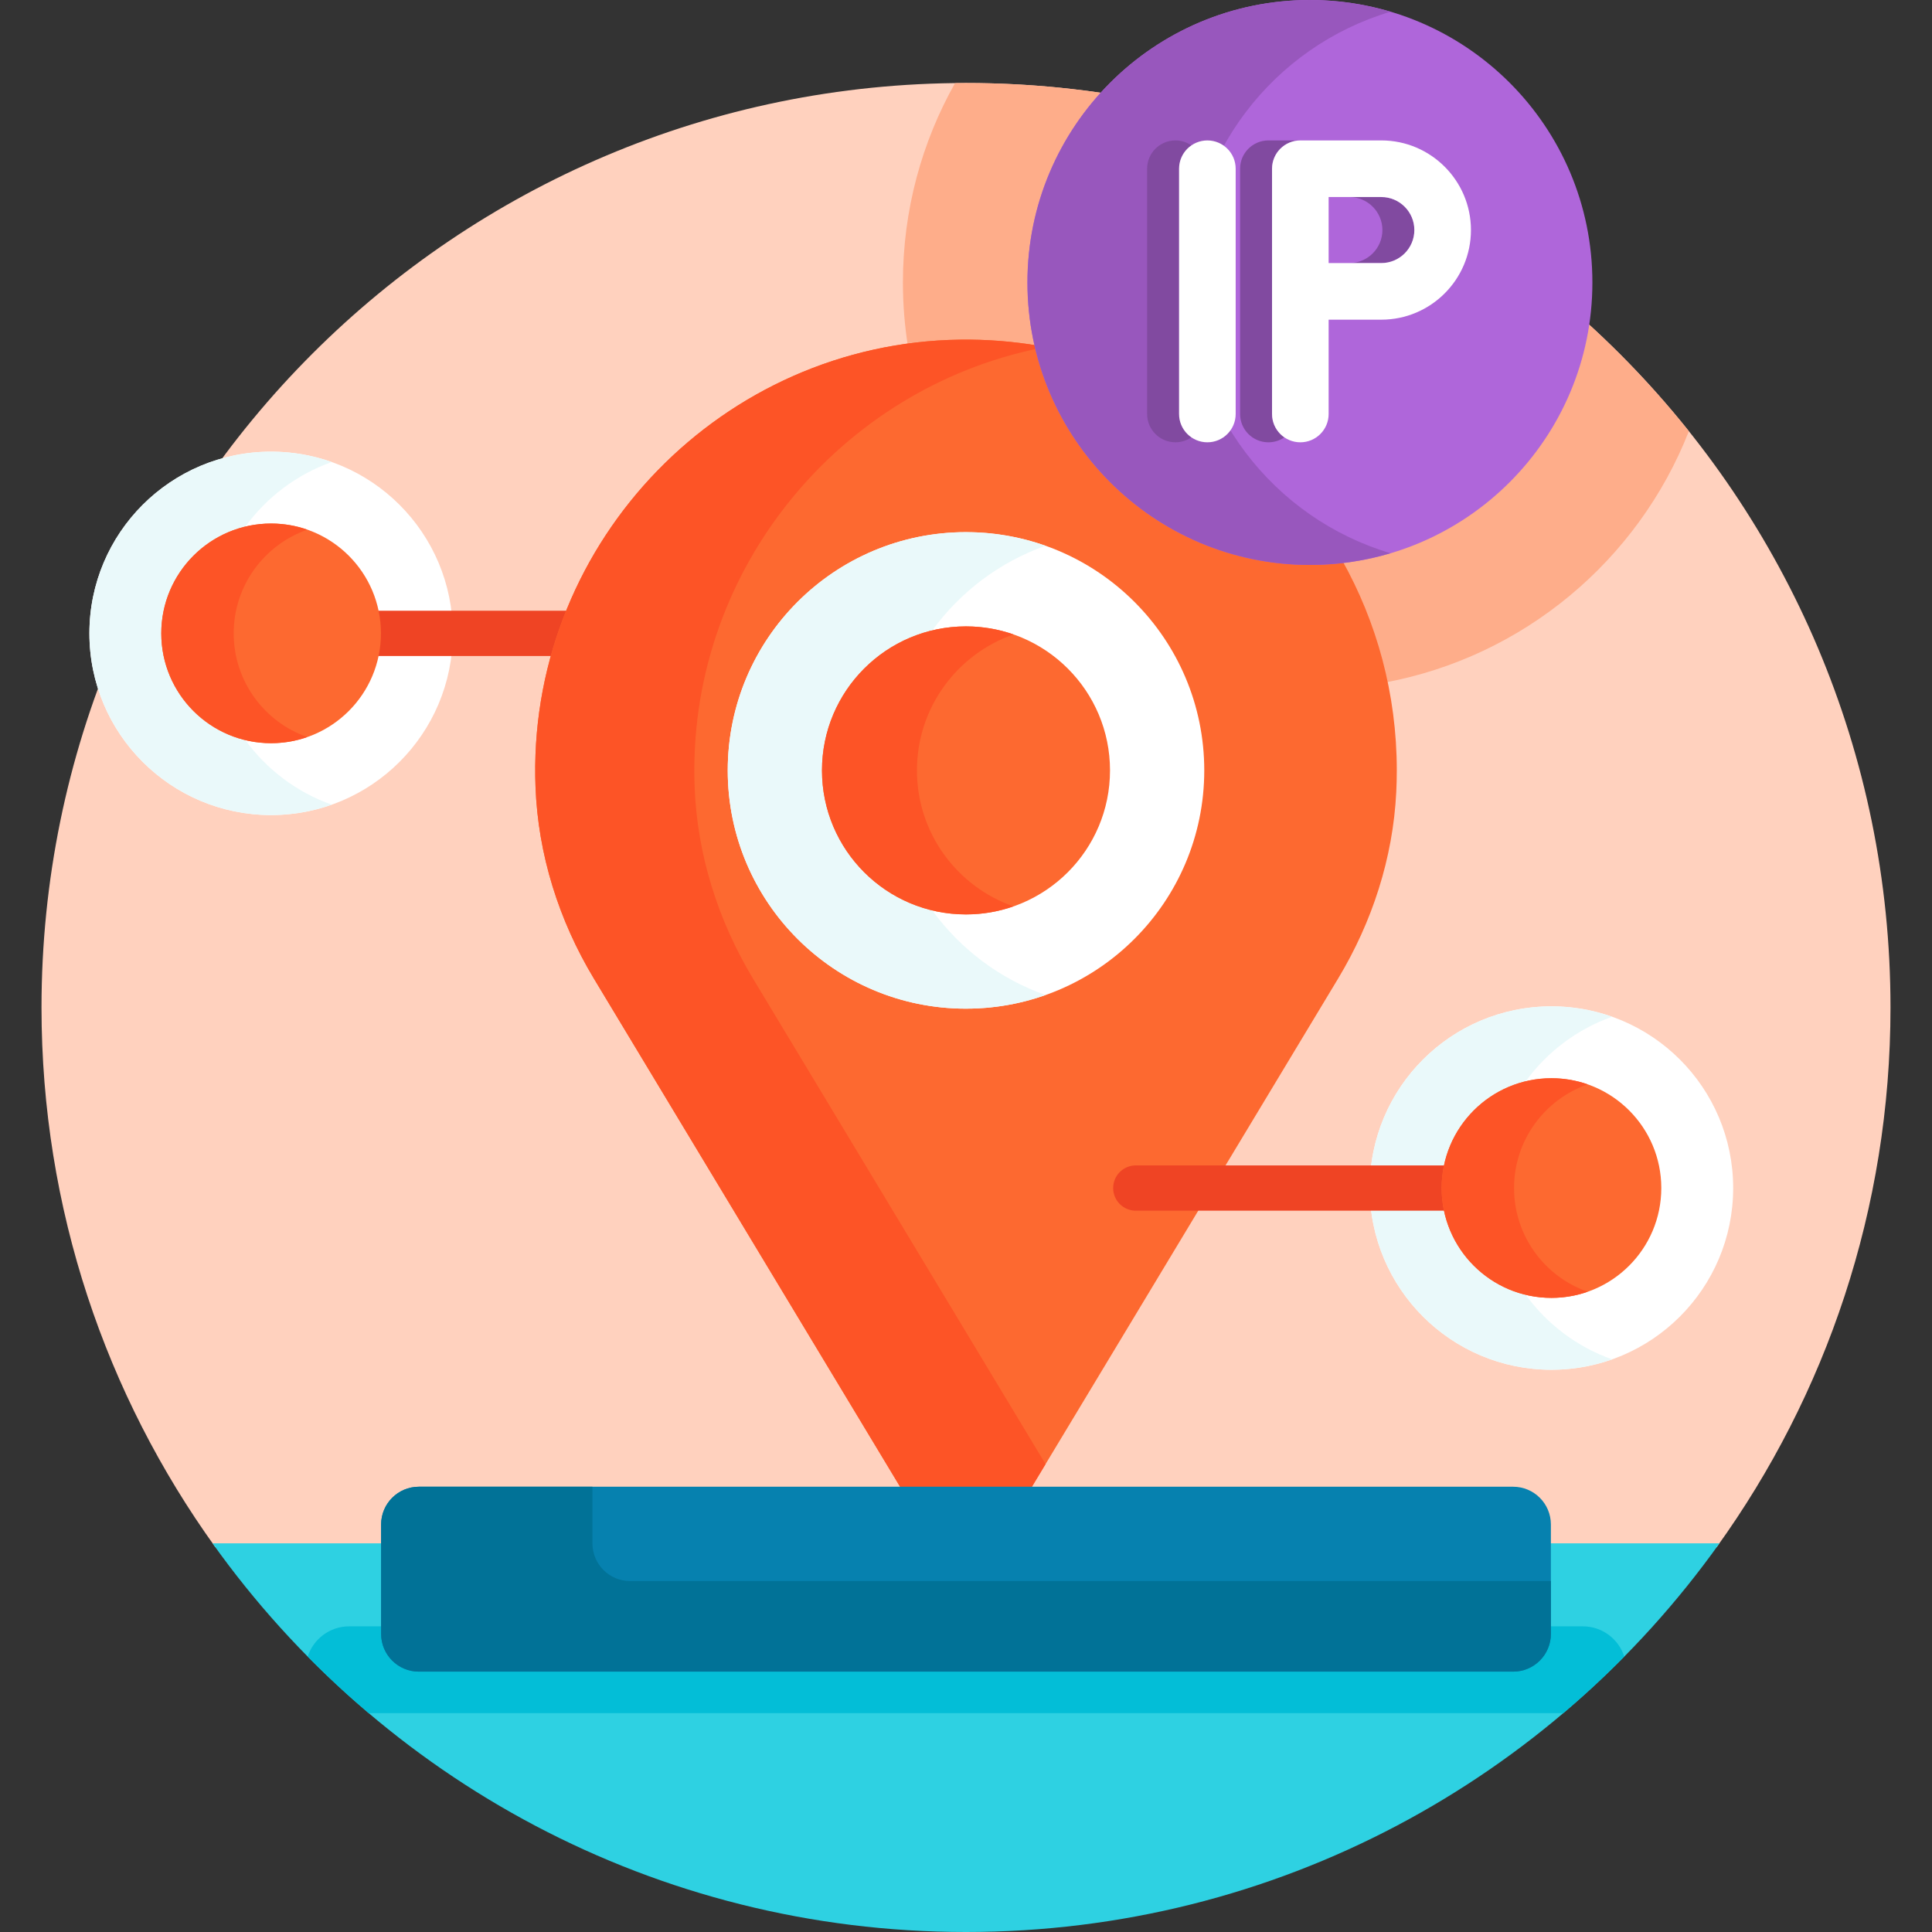
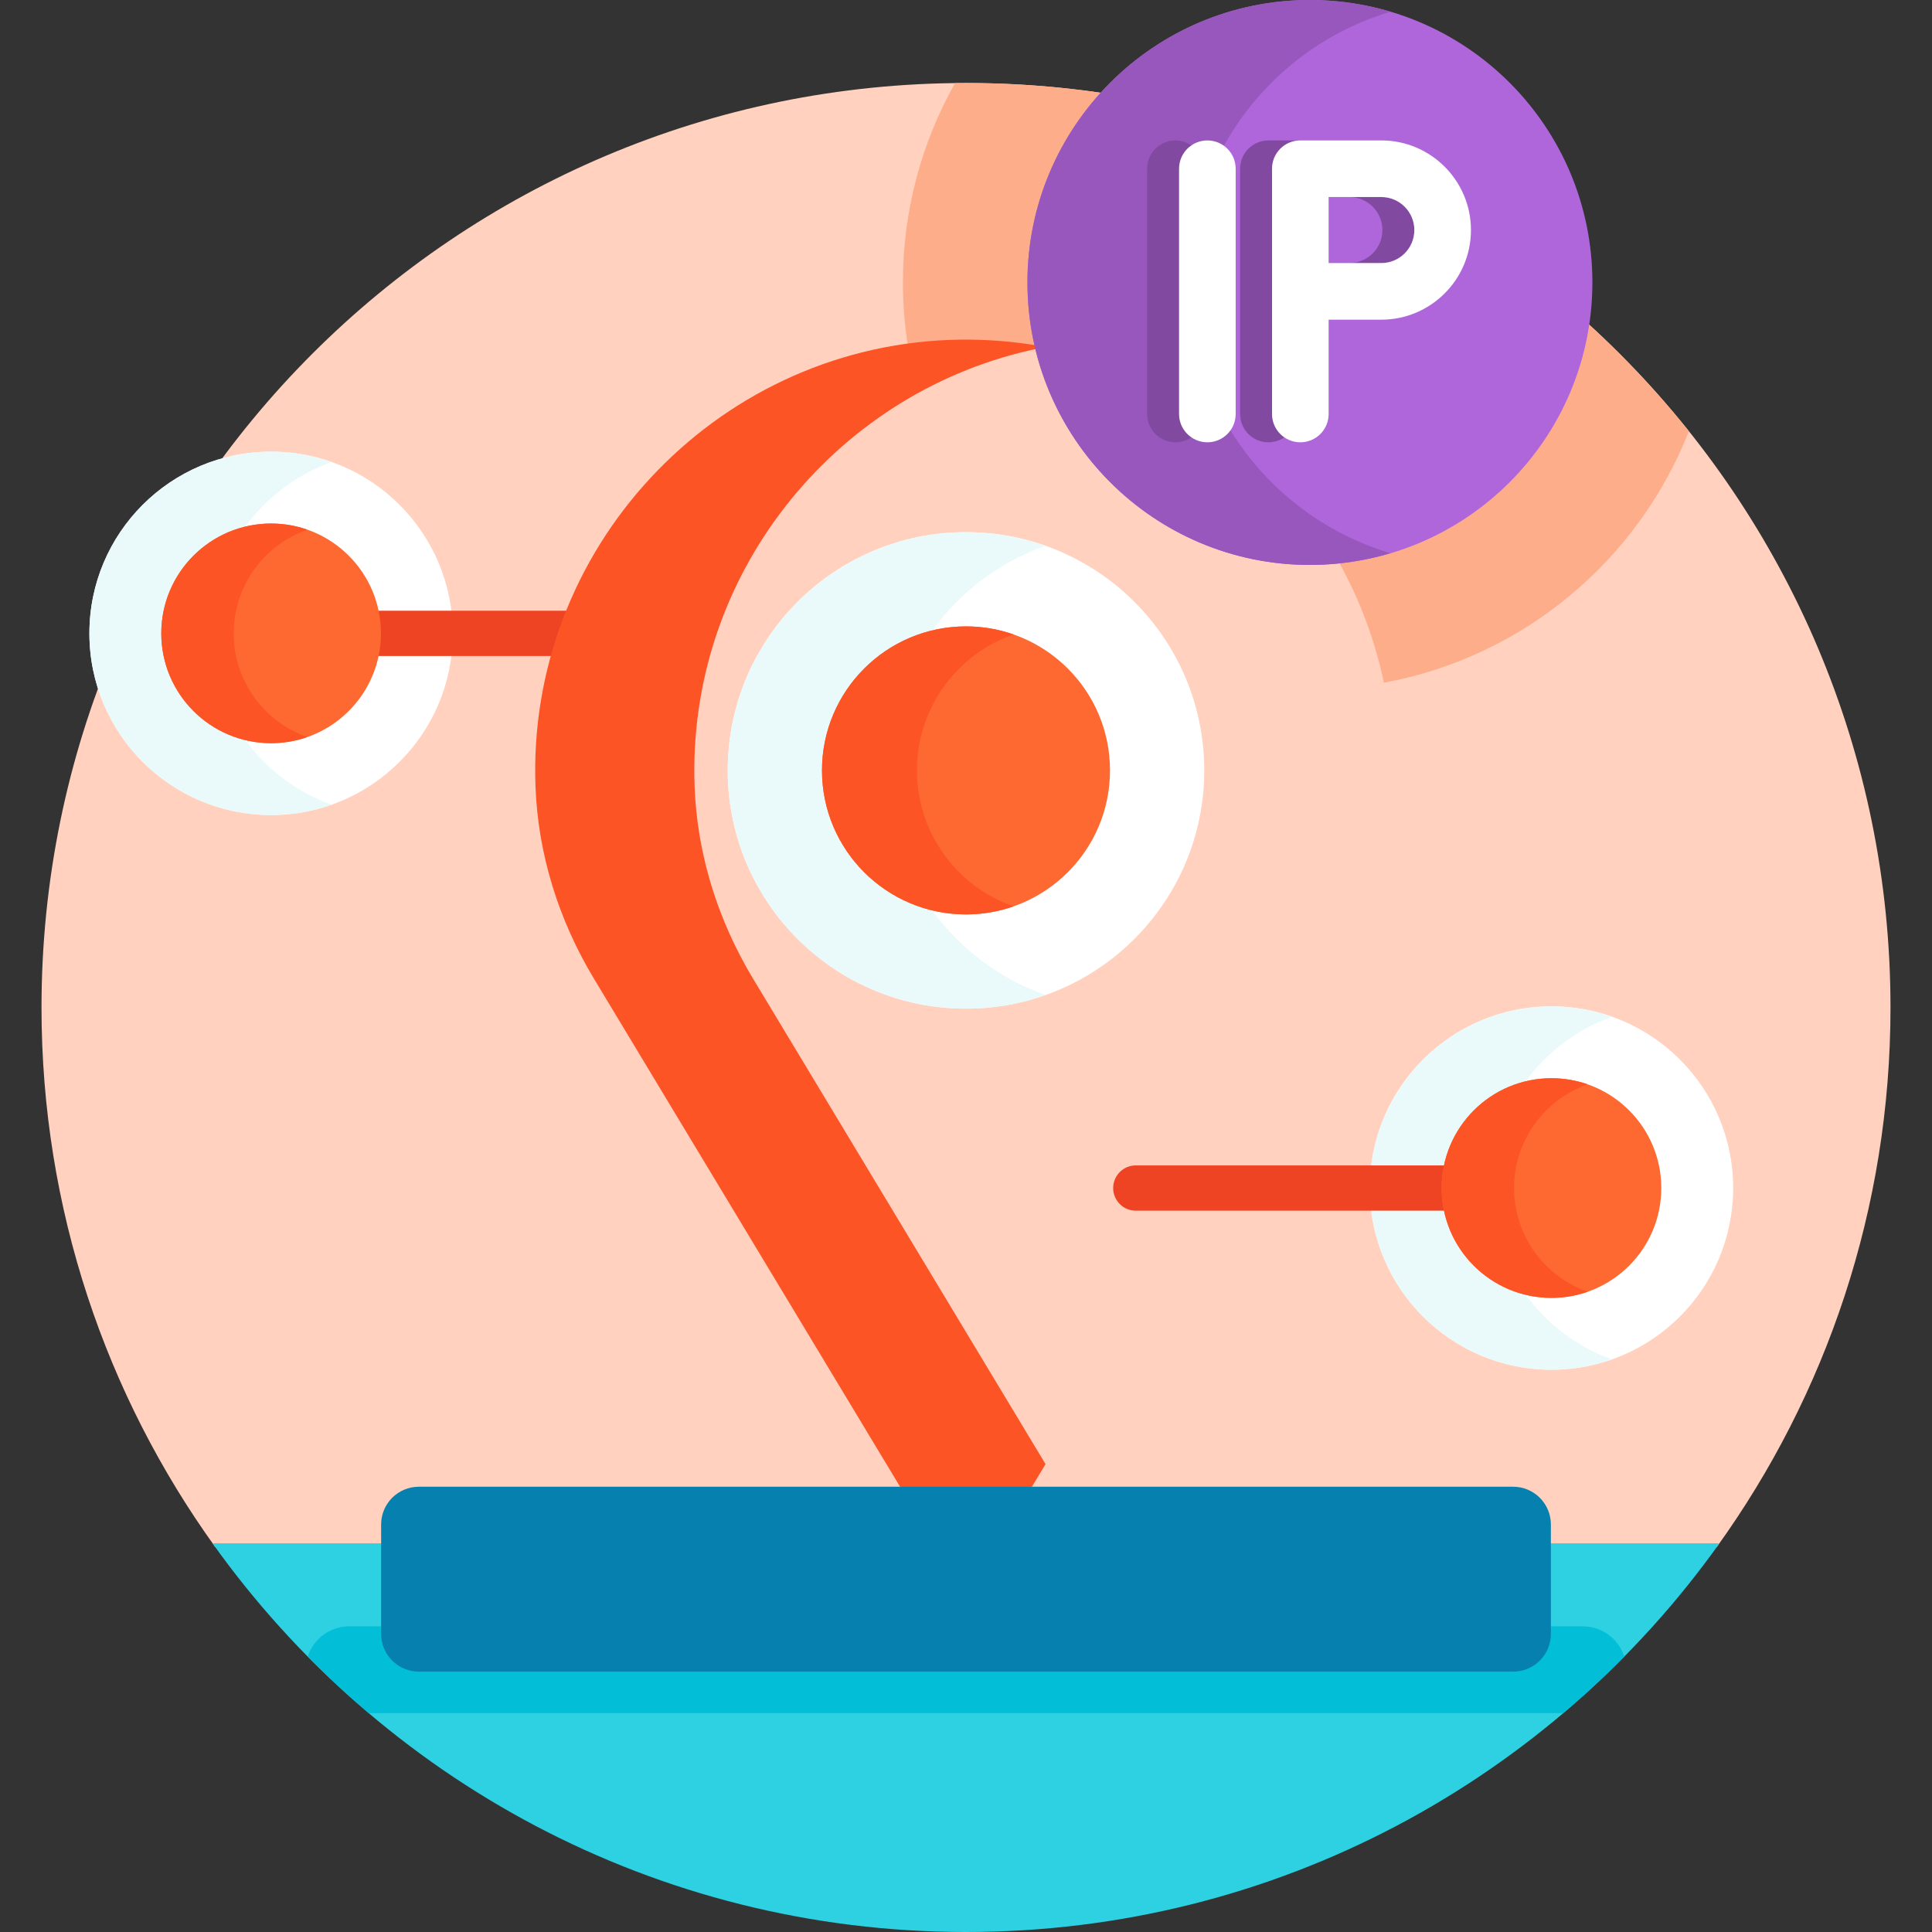
<svg xmlns="http://www.w3.org/2000/svg" id="Capa_1" enable-background="new 0 0 512 512" height="512" viewBox="0 0 512 512" width="512">
  <rect x="0" y="0" width="512" height="512" fill="#333333" stroke="none" />
  <g>
    <g>
      <path d="m102 410v-6c0-4.962 4.038-9 9-9h290c4.963 0 9 4.038 9 9v6h44.944c28.977-40.242 46.056-89.624 46.056-143 0-135.31-109.69-245-245-245s-245 109.69-245 245c0 53.376 17.079 102.758 46.056 143z" fill="#ffd1be" />
    </g>
    <path d="m256 22c-.973 0-1.94.026-2.911.037-8.787 15.613-13.806 33.63-13.806 52.821 0 5.847.472 11.583 1.367 17.178 4.551-.619 9.166-.965 13.826-1.026.507-.007 1.012-.01 1.517-.01 6.164 0 12.354.502 18.411 1.493 3.864 15.921 13.041 30.356 25.896 40.706 13.23 10.652 29.866 16.518 46.842 16.518 2.534 0 5.17-.143 7.844-.424 5.494 9.891 9.44 20.576 11.755 31.631 36.997-6.794 67.394-32.45 80.827-66.645-44.892-56.237-114.016-92.279-191.568-92.279z" fill="#fead8a" />
    <g>
      <g>
        <g>
          <circle cx="71.846" cy="167.846" fill="#fff" r="48.154" />
        </g>
-         <path d="m65.028 196.141c-12.784-3.07-22.287-14.569-22.287-28.295s9.504-25.225 22.287-28.295c5.675-7.795 13.63-13.824 22.888-17.102-5.027-1.78-10.433-2.757-16.069-2.757-26.594 0-48.154 21.559-48.154 48.154s21.559 48.154 48.153 48.154c5.636 0 11.042-.978 16.069-2.757-9.258-3.277-17.212-9.307-22.887-17.102z" fill="#eaf9fa" />
+         <path d="m65.028 196.141c-12.784-3.07-22.287-14.569-22.287-28.295s9.504-25.225 22.287-28.295c5.675-7.795 13.63-13.824 22.888-17.102-5.027-1.78-10.433-2.757-16.069-2.757-26.594 0-48.154 21.559-48.154 48.154s21.559 48.154 48.153 48.154c5.636 0 11.042-.978 16.069-2.757-9.258-3.277-17.212-9.307-22.887-17.102" fill="#eaf9fa" />
      </g>
      <path d="m146.979 173.847c1.139-4.077 2.506-8.082 4.099-12h-51.777c.422 1.935.651 3.941.651 6s-.229 4.065-.651 6z" fill="#ef4424" />
      <g>
        <circle cx="71.846" cy="167.846" fill="#fd6930" r="29.106" />
      </g>
      <g>
        <path d="m61.932 167.846c0 12.711 8.152 23.513 19.51 27.479-3.005 1.05-6.232 1.627-9.596 1.627-16.075 0-29.106-13.031-29.106-29.106s13.031-29.106 29.106-29.106c3.363 0 6.59.577 9.596 1.627-11.358 3.967-19.51 14.768-19.51 27.479z" fill="#fd5426" />
      </g>
    </g>
    <path d="m410 409v24c0 4.962-4.037 9-9 9h-290c-4.962 0-9-4.038-9-9v-24h-45.673c44.415 62.342 117.295 103 199.673 103s155.258-40.658 199.673-103z" fill="#2ed1e2" />
    <path d="m97.708 454h316.583c5.609-4.753 11.003-9.752 16.162-14.984-1.485-4.635-5.842-8.016-10.953-8.016h-9.5v2c0 4.962-4.037 9-9 9h-290c-4.962 0-9-4.038-9-9v-2h-9.5c-5.111 0-9.468 3.381-10.953 8.016 5.159 5.232 10.552 10.231 16.161 14.984z" fill="#03bed7" />
-     <path d="m347.142 148.716c-34.961 0-64.305-24.425-71.918-57.101-6.738-1.143-13.676-1.698-20.76-1.605-62.799.826-113.521 53.031-112.617 115.829.013.878.035 1.753.068 2.626.667 17.986 6.189 35.457 15.477 50.874l81.738 135.661h33.741l81.758-135.694c9.021-14.973 14.518-31.887 15.392-49.346.096-1.919.145-3.851.145-5.795 0-20.326-5.319-39.407-14.63-55.94-2.758.314-5.555.491-8.394.491z" fill="#fd6930" />
    <path d="m184.079 208.465c-.032-.873-.055-1.748-.068-2.626-.799-55.533 38.777-102.771 91.372-113.531-.055-.227-.105-.455-.158-.683-6.74-1.144-13.676-1.708-20.763-1.615-62.799.826-113.521 53.031-112.617 115.829.013.878.035 1.753.068 2.626.667 17.986 6.189 35.457 15.477 50.874l81.74 135.661h33.741l4.212-6.991-77.526-128.67c-9.289-15.417-14.81-32.888-15.478-50.874z" fill="#fd5426" />
    <circle cx="256" cy="204.165" fill="#fff" r="63.142" />
    <path d="m247.059 241.267c-16.763-4.026-29.224-19.104-29.224-37.102s12.461-33.076 29.224-37.102c7.441-10.221 17.872-18.127 30.012-22.425-6.591-2.333-13.68-3.615-21.071-3.615-34.872 0-63.142 28.27-63.142 63.142s28.27 63.142 63.142 63.142c7.391 0 14.479-1.282 21.071-3.615-12.14-4.298-22.571-12.204-30.012-22.425z" fill="#eaf9fa" />
    <g>
      <circle cx="347.142" cy="74.858" fill="#af66da" r="74.858" />
      <path d="m315 74.858c0-33.919 22.566-62.554 53.5-71.749-6.77-2.012-13.935-3.109-21.358-3.109-41.343 0-74.858 33.515-74.858 74.858s33.515 74.858 74.858 74.858c7.424 0 14.588-1.097 21.358-3.109-30.934-9.195-53.5-37.829-53.5-71.749z" fill="#9857bd" />
      <g fill="#814aa0">
        <g>
          <path d="m357.602 69.716h8.466c4.825 0 8.75-3.925 8.75-8.75s-3.925-8.75-8.75-8.75h-8.466c4.825 0 8.75 3.925 8.75 8.75s-3.925 8.75-8.75 8.75z" />
          <path d="m337.103 109.716v-65c0-4.142 3.357-7.5 7.5-7.5h-8.466c-4.143 0-7.5 3.358-7.5 7.5v65c0 4.142 3.357 7.5 7.5 7.5 1.571 0 3.028-.485 4.233-1.31-1.973-1.351-3.267-3.619-3.267-6.19z" />
        </g>
        <path d="m312.466 109.716v-65c0-2.571 1.295-4.838 3.267-6.19-1.205-.826-2.662-1.31-4.233-1.31-4.143 0-7.5 3.358-7.5 7.5v65c0 4.142 3.357 7.5 7.5 7.5 1.571 0 3.028-.485 4.233-1.31-1.972-1.351-3.267-3.619-3.267-6.19z" />
      </g>
      <g fill="#fff">
        <path d="m366.067 37.216h-21.465c-4.143 0-7.5 3.358-7.5 7.5v65c0 4.142 3.357 7.5 7.5 7.5s7.5-3.358 7.5-7.5v-25h13.965c13.096 0 23.75-10.654 23.75-23.75s-10.654-23.75-23.75-23.75zm0 32.5h-13.965v-17.5h13.965c4.825 0 8.75 3.925 8.75 8.75s-3.924 8.75-8.75 8.75z" />
        <path d="m319.966 37.216c-4.143 0-7.5 3.358-7.5 7.5v65c0 4.142 3.357 7.5 7.5 7.5s7.5-3.358 7.5-7.5v-65c0-4.142-3.358-7.5-7.5-7.5z" />
      </g>
    </g>
    <g>
      <path d="m411 433v-29c0-5.523-4.477-10-10-10h-290c-5.523 0-10 4.477-10 10v29c0 5.523 4.477 10 10 10h290c5.523 0 10-4.477 10-10z" fill="#0681af" />
-       <path d="m411 433v-14h-244c-5.523 0-10-4.477-10-10v-15h-46c-5.523 0-10 4.477-10 10v29c0 5.523 4.477 10 10 10h290c5.523 0 10-4.477 10-10z" fill="#017297" />
    </g>
    <circle cx="256" cy="204.165" fill="#fd6930" r="38.165" />
    <path d="m243 204.165c0-16.668 10.689-30.831 25.583-36.032-3.941-1.376-8.173-2.133-12.583-2.133-21.078 0-38.165 17.087-38.165 38.165s17.087 38.165 38.165 38.165c4.41 0 8.642-.757 12.583-2.133-14.894-5.2-25.583-19.364-25.583-36.032z" fill="#fd5426" />
    <g>
      <g>
        <g>
          <circle cx="411.154" cy="314.846" fill="#fff" r="48.154" />
        </g>
        <path d="m404.335 343.141c-12.784-3.07-22.287-14.569-22.287-28.295s9.503-25.224 22.287-28.295c5.675-7.795 13.63-13.824 22.888-17.102-5.027-1.779-10.433-2.757-16.069-2.757-26.594 0-48.154 21.559-48.154 48.154s21.559 48.154 48.154 48.154c5.636 0 11.042-.978 16.069-2.757-9.258-3.278-17.213-9.307-22.888-17.102z" fill="#eaf9fa" />
      </g>
      <path d="m383.048 314.846c0-2.059.229-4.065.651-6h-82.699c-3.313 0-6 2.687-6 6s2.687 6 6 6h82.699c-.422-1.934-.651-3.94-.651-6z" fill="#ef4424" />
      <g>
        <circle cx="411.154" cy="314.846" fill="#fd6930" r="29.106" />
      </g>
      <g>
        <path d="m401.239 314.846c0-12.711 8.152-23.513 19.51-27.479-3.005-1.05-6.232-1.627-9.596-1.627-16.075 0-29.106 13.031-29.106 29.106s13.031 29.106 29.106 29.106c3.363 0 6.59-.577 9.596-1.627-11.358-3.966-19.51-14.767-19.51-27.479z" fill="#fd5426" />
      </g>
    </g>
  </g>
</svg>